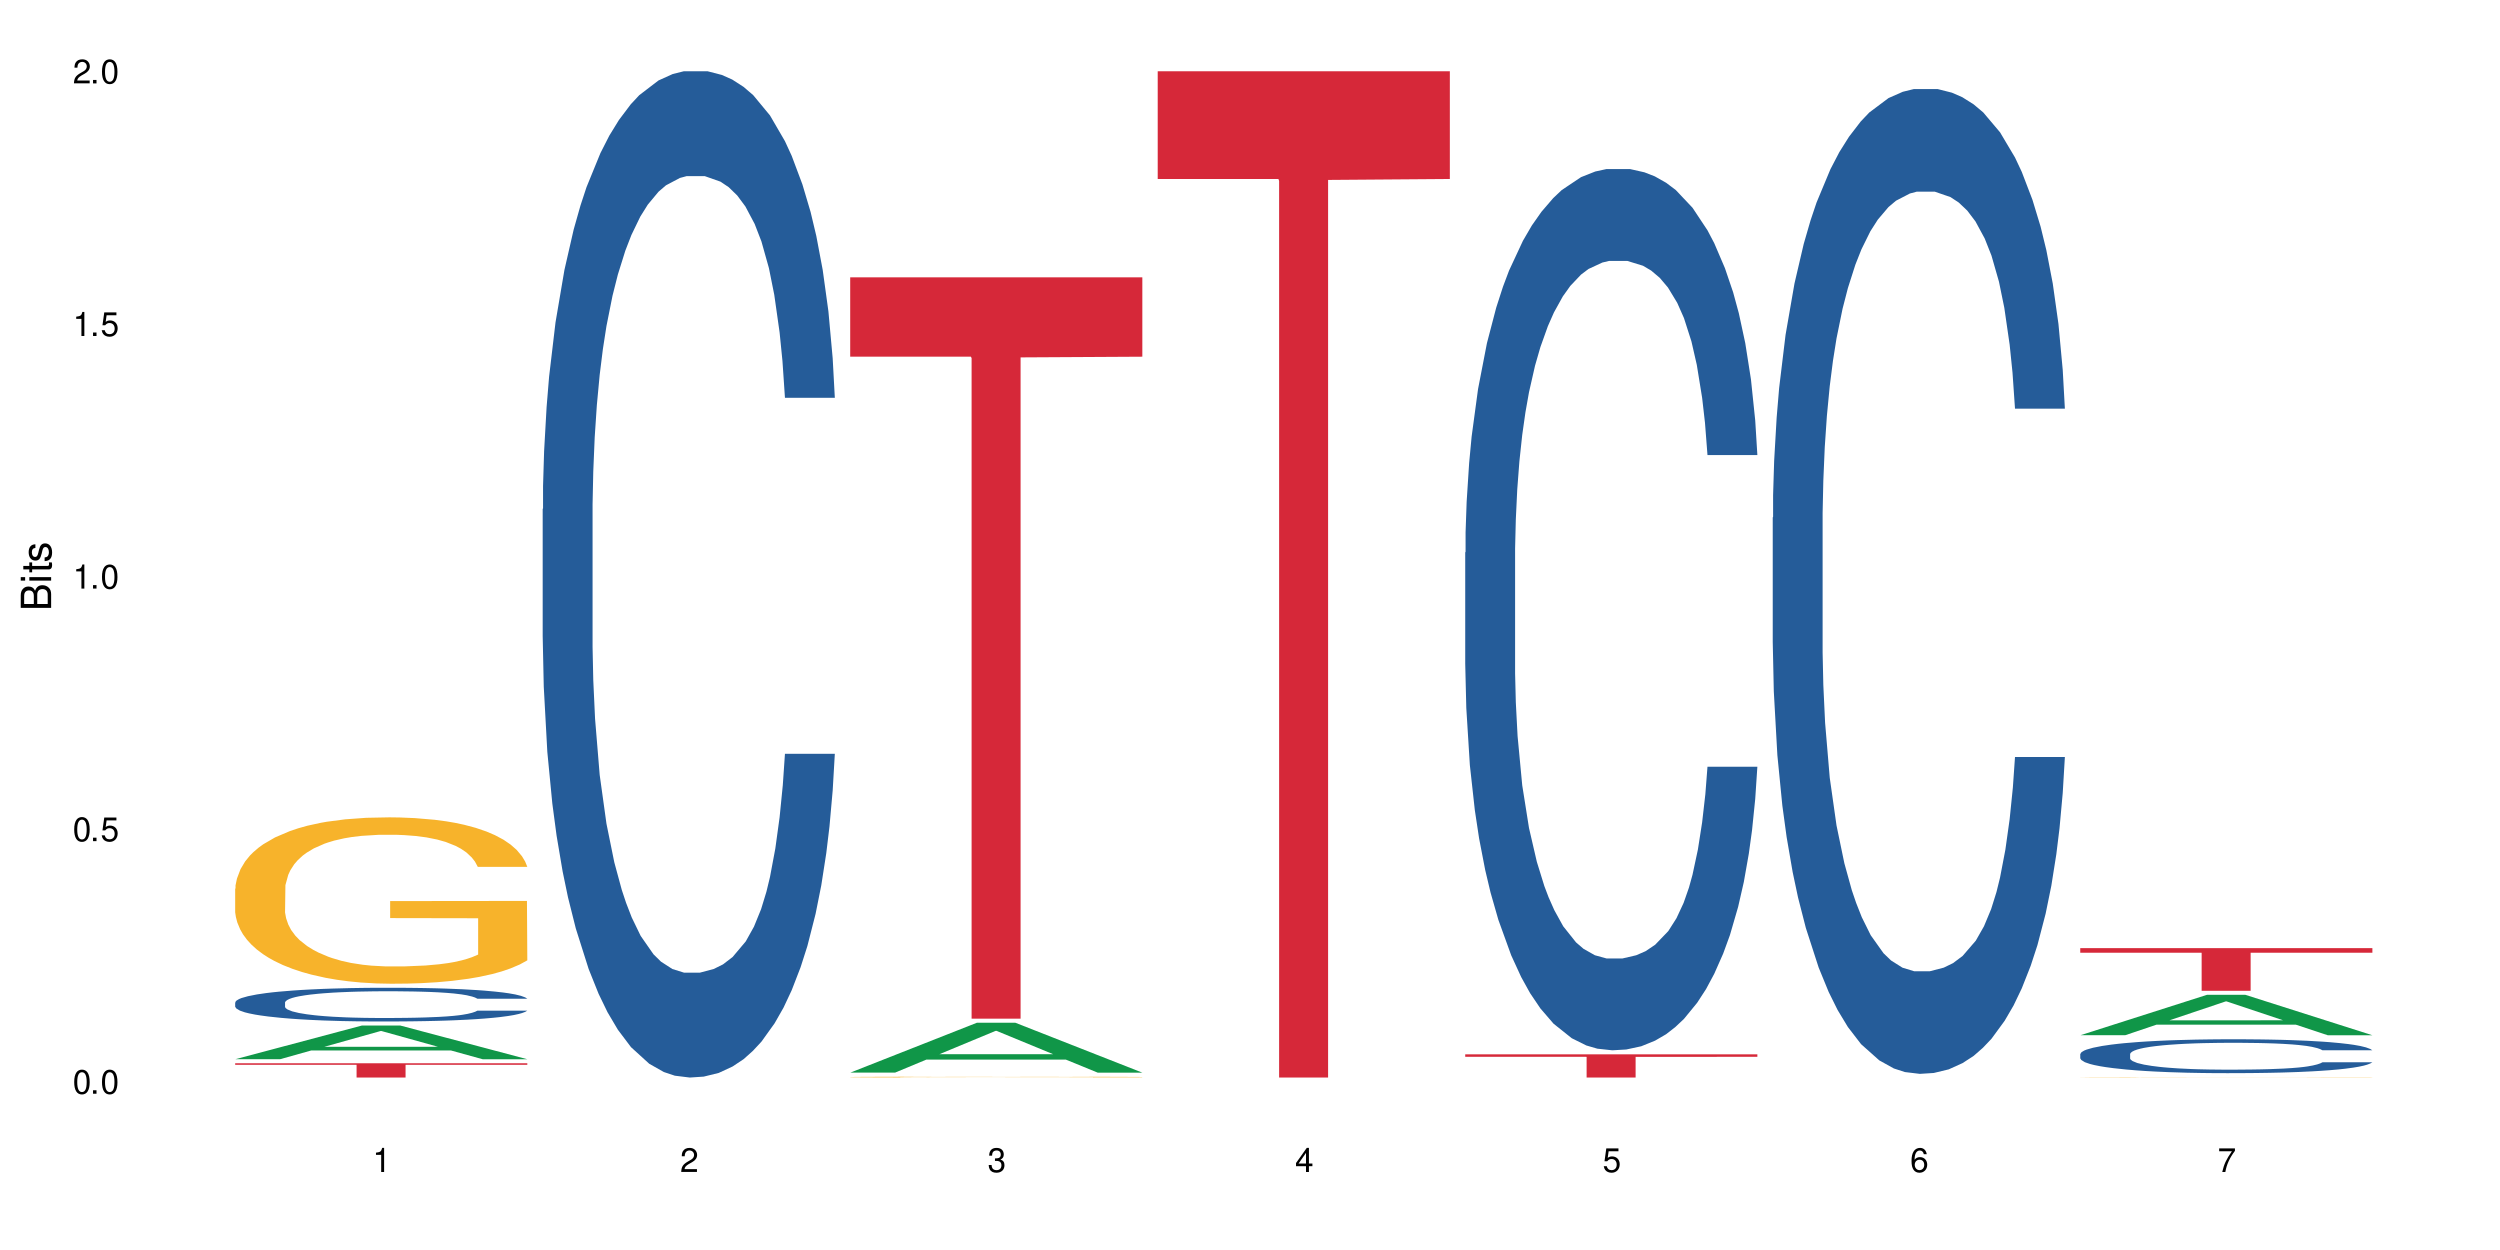
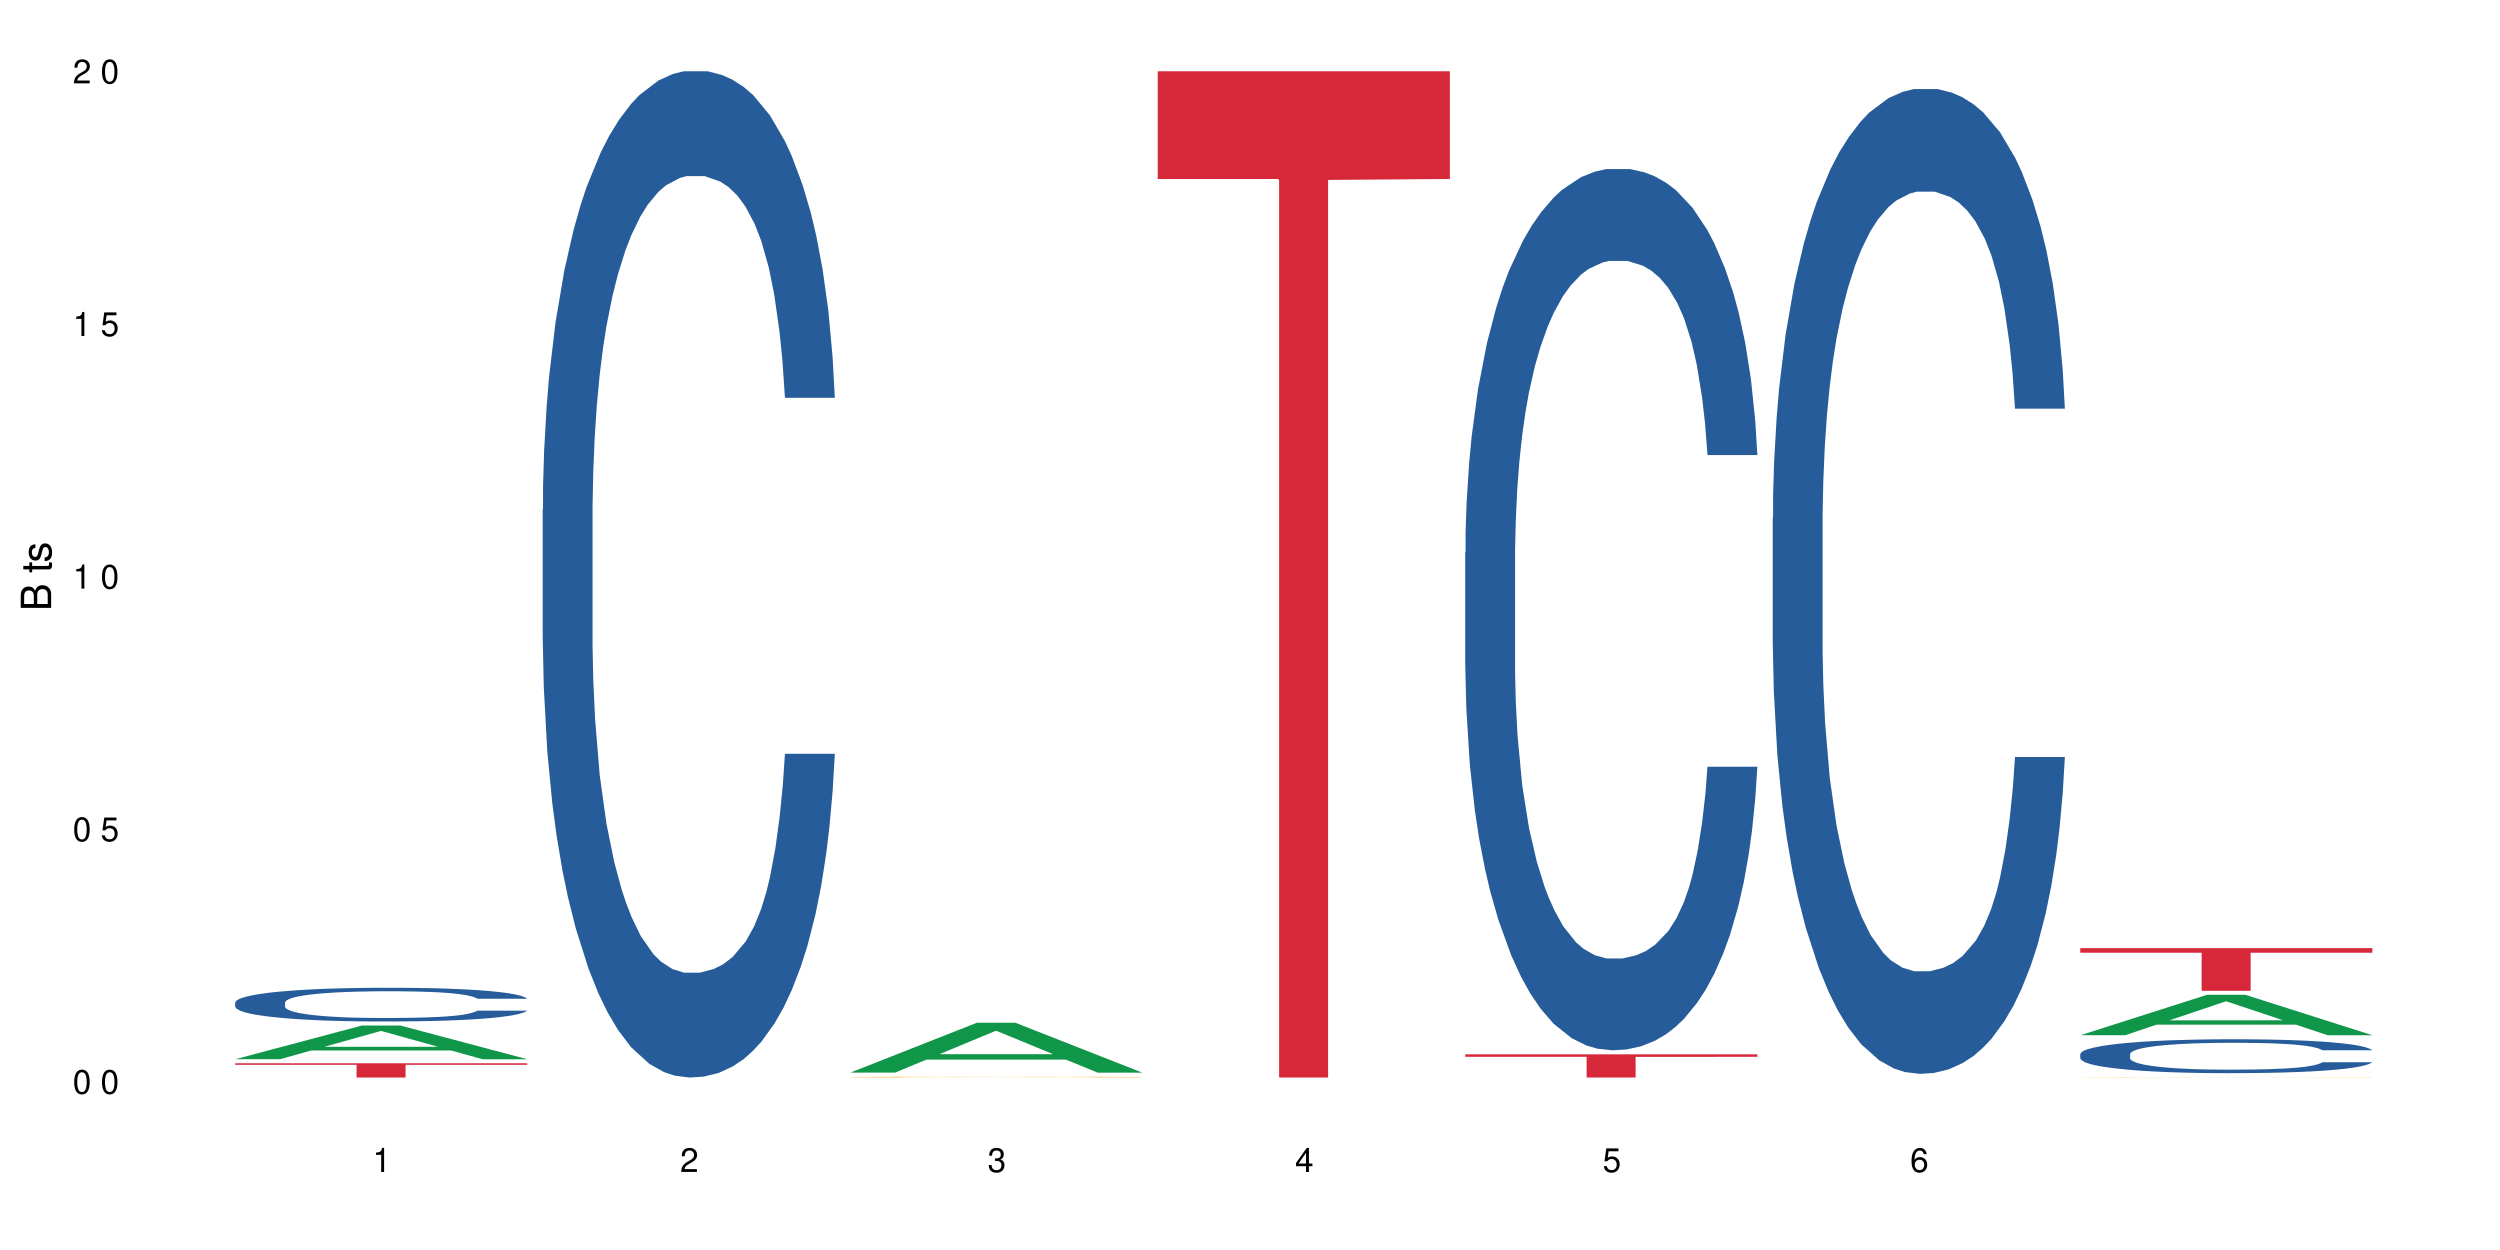
<svg xmlns="http://www.w3.org/2000/svg" xmlns:xlink="http://www.w3.org/1999/xlink" width="720" height="360" viewBox="0 0 720 360">
  <defs>
    <g>
      <g id="glyph-0-0">
</g>
      <g id="glyph-0-1">
        <path d="M 2.641 -6.938 C 2 -6.938 1.422 -6.656 1.078 -6.172 C 0.641 -5.562 0.406 -4.641 0.406 -3.359 C 0.406 -1.016 1.188 0.219 2.641 0.219 C 4.078 0.219 4.859 -1.016 4.859 -3.297 C 4.859 -4.641 4.656 -5.547 4.203 -6.172 C 3.844 -6.656 3.281 -6.938 2.641 -6.938 Z M 2.641 -6.188 C 3.547 -6.188 4 -5.25 4 -3.375 C 4 -1.406 3.562 -0.484 2.625 -0.484 C 1.734 -0.484 1.281 -1.438 1.281 -3.344 C 1.281 -5.25 1.734 -6.188 2.641 -6.188 Z M 2.641 -6.188 " />
      </g>
      <g id="glyph-0-2">
-         <path d="M 1.828 -1 L 0.828 -1 L 0.828 0 L 1.828 0 Z M 1.828 -1 " />
-       </g>
+         </g>
      <g id="glyph-0-3">
        <path d="M 4.562 -6.797 L 1.062 -6.797 L 0.547 -3.094 L 1.328 -3.094 C 1.719 -3.562 2.047 -3.734 2.578 -3.734 C 3.484 -3.734 4.062 -3.109 4.062 -2.094 C 4.062 -1.125 3.484 -0.531 2.578 -0.531 C 1.828 -0.531 1.375 -0.906 1.188 -1.672 L 0.328 -1.672 C 0.453 -1.109 0.547 -0.844 0.75 -0.594 C 1.125 -0.078 1.828 0.219 2.594 0.219 C 3.969 0.219 4.922 -0.781 4.922 -2.219 C 4.922 -3.562 4.031 -4.484 2.719 -4.484 C 2.25 -4.484 1.859 -4.359 1.469 -4.062 L 1.734 -5.969 L 4.562 -5.969 Z M 4.562 -6.797 " />
      </g>
      <g id="glyph-0-4">
        <path d="M 2.484 -4.938 L 2.484 0 L 3.328 0 L 3.328 -6.938 L 2.766 -6.938 C 2.469 -5.875 2.281 -5.734 0.984 -5.562 L 0.984 -4.938 Z M 2.484 -4.938 " />
      </g>
      <g id="glyph-0-5">
        <path d="M 4.859 -0.828 L 1.281 -0.828 C 1.359 -1.406 1.672 -1.781 2.5 -2.281 L 3.469 -2.828 C 4.406 -3.344 4.906 -4.062 4.906 -4.906 C 4.906 -5.484 4.672 -6.031 4.266 -6.406 C 3.859 -6.766 3.375 -6.938 2.719 -6.938 C 1.859 -6.938 1.219 -6.625 0.844 -6.031 C 0.609 -5.672 0.5 -5.234 0.484 -4.531 L 1.328 -4.531 C 1.359 -5.016 1.406 -5.281 1.531 -5.516 C 1.75 -5.938 2.188 -6.203 2.703 -6.203 C 3.469 -6.203 4.031 -5.641 4.031 -4.891 C 4.031 -4.344 3.719 -3.859 3.125 -3.516 L 2.234 -3 C 0.812 -2.172 0.406 -1.531 0.328 -0.016 L 4.859 -0.016 Z M 4.859 -0.828 " />
      </g>
      <g id="glyph-0-6">
        <path d="M 2.125 -3.188 L 2.578 -3.188 C 3.5 -3.188 3.984 -2.766 3.984 -1.922 C 3.984 -1.062 3.469 -0.531 2.594 -0.531 C 1.656 -0.531 1.203 -1 1.156 -2.016 L 0.312 -2.016 C 0.344 -1.453 0.438 -1.094 0.609 -0.781 C 0.953 -0.109 1.625 0.219 2.547 0.219 C 3.953 0.219 4.859 -0.625 4.859 -1.938 C 4.859 -2.828 4.516 -3.297 3.703 -3.594 C 4.344 -3.844 4.656 -4.328 4.656 -5.031 C 4.656 -6.219 3.875 -6.938 2.578 -6.938 C 1.203 -6.938 0.484 -6.172 0.453 -4.703 L 1.297 -4.703 C 1.312 -5.125 1.344 -5.359 1.453 -5.578 C 1.641 -5.969 2.062 -6.203 2.594 -6.203 C 3.344 -6.203 3.797 -5.75 3.797 -5 C 3.797 -4.516 3.609 -4.219 3.25 -4.047 C 3.016 -3.953 2.703 -3.922 2.125 -3.906 Z M 2.125 -3.188 " />
      </g>
      <g id="glyph-0-7">
        <path d="M 3.141 -1.672 L 3.141 0 L 3.984 0 L 3.984 -1.672 L 4.984 -1.672 L 4.984 -2.438 L 3.984 -2.438 L 3.984 -6.938 L 3.359 -6.938 L 0.266 -2.578 L 0.266 -1.672 Z M 3.141 -2.438 L 1 -2.438 L 3.141 -5.5 Z M 3.141 -2.438 " />
      </g>
      <g id="glyph-0-8">
        <path d="M 4.781 -5.125 C 4.609 -6.266 3.891 -6.938 2.844 -6.938 C 2.094 -6.938 1.422 -6.578 1.031 -5.953 C 0.594 -5.266 0.406 -4.422 0.406 -3.172 C 0.406 -2 0.578 -1.25 0.984 -0.641 C 1.359 -0.078 1.953 0.219 2.703 0.219 C 3.984 0.219 4.922 -0.75 4.922 -2.094 C 4.922 -3.375 4.062 -4.281 2.844 -4.281 C 2.172 -4.281 1.641 -4.031 1.281 -3.516 C 1.281 -5.234 1.828 -6.188 2.797 -6.188 C 3.391 -6.188 3.797 -5.797 3.938 -5.125 Z M 2.734 -3.531 C 3.547 -3.531 4.062 -2.953 4.062 -2.031 C 4.062 -1.156 3.484 -0.531 2.703 -0.531 C 1.922 -0.531 1.328 -1.188 1.328 -2.078 C 1.328 -2.938 1.906 -3.531 2.734 -3.531 Z M 2.734 -3.531 " />
      </g>
      <g id="glyph-0-9">
-         <path d="M 4.984 -6.797 L 0.438 -6.797 L 0.438 -5.969 L 4.109 -5.969 C 2.5 -3.656 1.828 -2.234 1.328 0 L 2.219 0 C 2.594 -2.172 3.453 -4.047 4.984 -6.094 Z M 4.984 -6.797 " />
-       </g>
+         </g>
      <g id="glyph-1-0">
</g>
      <g id="glyph-1-1">
        <path d="M 0 -0.953 L 0 -4.891 C 0 -5.719 -0.234 -6.344 -0.734 -6.797 C -1.188 -7.234 -1.812 -7.469 -2.5 -7.469 C -3.547 -7.469 -4.188 -7 -4.625 -5.875 C -4.984 -6.688 -5.625 -7.094 -6.531 -7.094 C -7.172 -7.094 -7.734 -6.859 -8.141 -6.391 C -8.562 -5.922 -8.75 -5.344 -8.75 -4.5 L -8.75 -0.953 Z M -4.984 -2.062 L -7.766 -2.062 L -7.766 -4.219 C -7.766 -4.844 -7.688 -5.203 -7.453 -5.5 C -7.219 -5.812 -6.859 -5.969 -6.375 -5.969 C -5.891 -5.969 -5.531 -5.812 -5.297 -5.5 C -5.062 -5.203 -4.984 -4.844 -4.984 -4.219 Z M -0.984 -2.062 L -4 -2.062 L -4 -4.781 C -4 -5.766 -3.438 -6.359 -2.484 -6.359 C -1.547 -6.359 -0.984 -5.766 -0.984 -4.781 Z M -0.984 -2.062 " />
      </g>
      <g id="glyph-1-2">
-         <path d="M -6.281 -1.797 L -6.281 -0.797 L 0 -0.797 L 0 -1.797 Z M -8.75 -1.797 L -8.75 -0.797 L -7.484 -0.797 L -7.484 -1.797 Z M -8.75 -1.797 " />
-       </g>
+         </g>
      <g id="glyph-1-3">
        <path d="M -6.281 -3.047 L -6.281 -2.016 L -8.016 -2.016 L -8.016 -1.016 L -6.281 -1.016 L -6.281 -0.172 L -5.469 -0.172 L -5.469 -1.016 L -0.719 -1.016 C -0.078 -1.016 0.281 -1.453 0.281 -2.234 C 0.281 -2.5 0.25 -2.719 0.188 -3.047 L -0.641 -3.047 C -0.609 -2.906 -0.594 -2.766 -0.594 -2.562 C -0.594 -2.141 -0.719 -2.016 -1.156 -2.016 L -5.469 -2.016 L -5.469 -3.047 Z M -6.281 -3.047 " />
      </g>
      <g id="glyph-1-4">
        <path d="M -4.531 -5.25 C -5.766 -5.25 -6.469 -4.422 -6.469 -2.969 C -6.469 -1.516 -5.719 -0.562 -4.547 -0.562 C -3.562 -0.562 -3.094 -1.062 -2.734 -2.562 L -2.516 -3.484 C -2.344 -4.188 -2.094 -4.469 -1.641 -4.469 C -1.047 -4.469 -0.641 -3.875 -0.641 -3 C -0.641 -2.453 -0.797 -2 -1.062 -1.75 C -1.25 -1.594 -1.422 -1.531 -1.875 -1.469 L -1.875 -0.406 C -0.422 -0.453 0.281 -1.266 0.281 -2.922 C 0.281 -4.5 -0.5 -5.516 -1.719 -5.516 C -2.656 -5.516 -3.172 -4.984 -3.469 -3.734 L -3.703 -2.766 C -3.891 -1.953 -4.156 -1.609 -4.594 -1.609 C -5.188 -1.609 -5.547 -2.125 -5.547 -2.938 C -5.547 -3.75 -5.203 -4.172 -4.531 -4.203 Z M -4.531 -5.25 " />
      </g>
    </g>
  </defs>
  <rect x="-72" y="-36" width="864" height="432" fill="rgb(100%, 100%, 100%)" fill-opacity="1" />
  <path fill-rule="nonzero" fill="rgb(6.275%, 58.824%, 28.235%)" fill-opacity="1" d="M 67.73 305.051 L 67.82 305.043 L 104.227 295.355 L 115.281 295.355 L 151.867 305.062 L 139.012 305.062 L 129.844 302.527 L 89.664 302.527 L 80.676 305.051 L 67.73 305.051 L 93.527 301.48 L 126.156 301.469 L 109.887 296.941 L 109.707 296.93 L 109.527 296.957 L 93.438 301.469 L 93.527 301.48 Z M 67.73 305.051 " />
  <path fill-rule="nonzero" fill="rgb(14.51%, 36.078%, 60%)" fill-opacity="1" d="M 67.73 288.707 L 67.832 288.695 L 67.832 288.484 L 68.141 288.148 L 68.859 287.723 L 69.578 287.43 L 71.426 286.906 L 73.988 286.398 L 76.656 286.008 L 78.605 285.777 L 80.352 285.602 L 84.352 285.273 L 86.918 285.102 L 89.688 284.953 L 93.074 284.801 L 95.535 284.715 L 101.078 284.57 L 105.18 284.508 L 108.363 284.48 L 115.238 284.48 L 119.34 284.52 L 122.316 284.562 L 125.598 284.633 L 128.371 284.715 L 133.191 284.906 L 137.5 285.156 L 139.449 285.297 L 142.527 285.574 L 144.891 285.84 L 146.531 286.07 L 148.379 286.398 L 150.02 286.797 L 151.25 287.25 L 151.867 287.633 L 137.5 287.633 L 136.785 287.277 L 135.961 287.004 L 134.422 286.637 L 132.883 286.383 L 130.73 286.125 L 128.781 285.957 L 126.113 285.785 L 123.754 285.68 L 121.289 285.602 L 118.93 285.547 L 114.414 285.492 L 109.184 285.492 L 107.234 285.512 L 103.23 285.582 L 101.078 285.645 L 98 285.77 L 95.844 285.883 L 93.281 286.062 L 91.535 286.211 L 89.379 286.441 L 87.84 286.648 L 86.098 286.941 L 85.07 287.16 L 84.148 287.41 L 83.328 287.703 L 82.711 288.016 L 82.301 288.344 L 82.094 288.66 L 82.094 290.035 L 82.301 290.355 L 82.812 290.73 L 84.148 291.27 L 86.098 291.742 L 88.355 292.113 L 90.508 292.379 L 91.742 292.504 L 93.383 292.645 L 95.945 292.824 L 99.641 293 L 101.797 293.07 L 105.078 293.145 L 108.465 293.18 L 112.98 293.18 L 116.98 293.145 L 119.648 293.098 L 122.418 293.027 L 126.215 292.875 L 128.574 292.734 L 130.629 292.566 L 132.168 292.398 L 133.191 292.254 L 134.73 291.98 L 135.961 291.68 L 136.887 291.367 L 137.5 291.066 L 151.867 291.066 L 151.25 291.422 L 150.328 291.766 L 149.402 292.023 L 147.969 292.336 L 146.324 292.609 L 143.965 292.922 L 142.016 293.125 L 139.449 293.348 L 137.09 293.516 L 134.527 293.668 L 130.73 293.844 L 128.266 293.934 L 125.598 294.012 L 122.418 294.082 L 118.418 294.145 L 114.109 294.18 L 110.105 294.191 L 105.797 294.172 L 102.617 294.137 L 98.41 294.059 L 93.176 293.898 L 89.379 293.727 L 86.406 293.559 L 83.84 293.383 L 80.969 293.145 L 77.273 292.754 L 75.016 292.449 L 73.477 292.203 L 71.734 291.855 L 70.5 291.547 L 69.066 291.047 L 68.039 290.418 L 67.73 289.93 Z M 67.73 288.707 " />
-   <path fill-rule="nonzero" fill="rgb(96.863%, 70.196%, 16.863%)" fill-opacity="1" d="M 67.73 255.922 L 67.832 255.879 L 67.832 255.004 L 68.242 253.031 L 69.27 250.32 L 70.605 248.086 L 72.039 246.336 L 72.965 245.418 L 74.504 244.105 L 75.836 243.141 L 79.223 241.172 L 83.531 239.336 L 85.891 238.547 L 88.559 237.801 L 92.355 236.973 L 94.102 236.664 L 99.438 235.965 L 105.488 235.527 L 112.16 235.395 L 115.238 235.438 L 119.441 235.613 L 125.188 236.098 L 128.473 236.535 L 131.039 236.973 L 133.707 237.539 L 136.988 238.414 L 140.066 239.465 L 142.527 240.516 L 144.992 241.828 L 147.043 243.23 L 148.789 244.762 L 150.328 246.598 L 151.25 248.133 L 151.867 249.664 L 137.605 249.664 L 136.785 248.133 L 135.859 246.949 L 134.32 245.504 L 132.781 244.453 L 131.242 243.625 L 128.371 242.484 L 125.906 241.785 L 122.828 241.172 L 119.855 240.777 L 116.469 240.516 L 114.414 240.43 L 108.977 240.43 L 104.055 240.734 L 101.18 241.086 L 99.129 241.434 L 96.254 242.09 L 94.512 242.617 L 93.484 242.969 L 90.406 244.324 L 88.355 245.551 L 87.227 246.379 L 85.789 247.695 L 84.762 248.875 L 83.633 250.625 L 83.02 251.938 L 82.199 254.914 L 82.094 262.793 L 82.402 264.457 L 83.02 266.25 L 83.84 267.824 L 85.07 269.488 L 86.301 270.758 L 88.457 272.465 L 90.305 273.602 L 91.742 274.348 L 94.512 275.527 L 95.641 275.922 L 98.309 276.711 L 101.078 277.324 L 104.465 277.848 L 107.027 278.109 L 111.133 278.328 L 116.363 278.328 L 122.52 278.066 L 126.422 277.715 L 129.09 277.367 L 130.832 277.059 L 132.988 276.578 L 134.527 276.141 L 135.961 275.66 L 137.707 274.914 L 137.707 264.457 L 112.363 264.41 L 112.363 259.512 L 151.762 259.465 L 151.867 276.578 L 149.711 277.762 L 147.043 278.898 L 144.48 279.773 L 141.812 280.516 L 138.016 281.348 L 134.938 281.875 L 130.215 282.488 L 125.906 282.879 L 121.395 283.145 L 117.391 283.273 L 112.672 283.316 L 108.465 283.23 L 103.949 282.969 L 100.359 282.617 L 97.074 282.18 L 93.793 281.613 L 89.688 280.691 L 87.02 279.949 L 84.25 279.031 L 81.48 277.934 L 79.016 276.754 L 77.375 275.836 L 75.734 274.785 L 73.988 273.473 L 72.348 271.984 L 71.117 270.625 L 69.988 269.094 L 69.168 267.652 L 68.348 265.68 L 67.938 264.105 L 67.73 262.75 Z M 67.73 255.922 " />
  <path fill-rule="nonzero" fill="rgb(83.922%, 15.686%, 22.353%)" fill-opacity="1" d="M 67.73 306.227 L 151.867 306.227 L 151.867 306.664 L 116.801 306.668 L 116.801 310.332 L 102.695 310.332 L 102.695 306.672 L 102.488 306.664 L 67.73 306.664 Z M 67.73 306.227 " />
  <path fill-rule="nonzero" fill="rgb(14.51%, 36.078%, 60%)" fill-opacity="1" d="M 156.293 146.621 L 156.398 146.355 L 156.398 140 L 156.703 129.934 L 157.422 117.215 L 158.141 108.477 L 159.988 92.844 L 162.555 77.746 L 165.223 66.09 L 167.172 59.203 L 168.914 53.902 L 172.918 44.102 L 175.48 39.07 L 178.25 34.566 L 181.637 30.062 L 184.102 27.414 L 189.641 23.176 L 193.746 21.32 L 196.926 20.527 L 203.801 20.527 L 207.902 21.586 L 210.879 22.91 L 214.164 25.031 L 216.934 27.414 L 221.754 33.242 L 226.066 40.66 L 228.016 44.898 L 231.094 53.109 L 233.453 61.055 L 235.094 67.945 L 236.941 77.746 L 238.582 89.668 L 239.812 103.176 L 240.43 114.566 L 226.066 114.566 L 225.348 103.973 L 224.527 95.758 L 222.988 84.898 L 221.449 77.215 L 219.293 69.535 L 217.344 64.5 L 214.676 59.469 L 212.316 56.289 L 209.855 53.902 L 207.492 52.316 L 202.98 50.727 L 197.746 50.727 L 195.797 51.254 L 191.797 53.375 L 189.641 55.23 L 186.562 58.938 L 184.406 62.383 L 181.844 67.68 L 180.098 72.184 L 177.945 79.07 L 176.406 85.164 L 174.66 93.906 L 173.633 100.527 L 172.711 107.945 L 171.891 116.688 L 171.273 125.957 L 170.863 135.762 L 170.66 145.297 L 170.66 186.355 L 170.863 195.895 L 171.379 207.02 L 172.711 223.18 L 174.66 237.219 L 176.918 248.344 L 179.074 256.293 L 180.305 260 L 181.945 264.238 L 184.512 269.535 L 188.203 274.836 L 190.359 276.953 L 193.641 279.074 L 197.027 280.133 L 201.543 280.133 L 205.543 279.074 L 208.211 277.75 L 210.98 275.629 L 214.777 271.125 L 217.137 266.887 L 219.191 261.855 L 220.73 256.82 L 221.754 252.582 L 223.293 244.371 L 224.527 235.363 L 225.449 226.094 L 226.066 217.086 L 240.43 217.086 L 239.812 227.684 L 238.891 238.012 L 237.969 245.695 L 236.531 254.969 L 234.891 263.18 L 232.527 272.449 L 230.578 278.543 L 228.016 285.168 L 225.656 290.199 L 223.09 294.703 L 219.293 300 L 216.832 302.648 L 214.164 305.035 L 210.98 307.152 L 206.98 309.008 L 202.672 310.066 L 198.668 310.332 L 194.359 309.801 L 191.18 308.742 L 186.973 306.359 L 181.738 301.59 L 177.945 296.559 L 174.969 291.523 L 172.402 286.227 L 169.531 279.074 L 165.836 267.418 L 163.578 258.41 L 162.039 250.992 L 160.297 240.664 L 159.066 231.391 L 157.629 216.555 L 156.602 197.746 L 156.293 183.18 Z M 156.293 146.621 " />
  <path fill-rule="nonzero" fill="rgb(6.275%, 58.824%, 28.235%)" fill-opacity="1" d="M 244.859 308.906 L 244.949 308.895 L 281.352 294.547 L 292.41 294.547 L 328.992 308.922 L 316.141 308.922 L 306.969 305.168 L 266.789 305.168 L 257.801 308.906 L 244.859 308.906 L 270.656 303.617 L 303.285 303.602 L 287.016 296.895 L 286.836 296.883 L 286.656 296.922 L 270.566 303.602 L 270.656 303.617 Z M 244.859 308.906 " />
  <path fill-rule="nonzero" fill="rgb(96.863%, 70.196%, 16.863%)" fill-opacity="1" d="M 244.859 310.191 L 244.961 310.191 L 244.961 310.188 L 245.371 310.176 L 246.398 310.16 L 247.73 310.148 L 249.168 310.141 L 250.09 310.137 L 251.629 310.129 L 252.965 310.125 L 256.348 310.113 L 260.66 310.105 L 263.02 310.102 L 265.688 310.098 L 269.484 310.094 L 271.227 310.09 L 276.562 310.086 L 302.316 310.086 L 305.598 310.09 L 308.164 310.094 L 310.832 310.094 L 314.117 310.102 L 317.195 310.105 L 319.656 310.109 L 322.117 310.117 L 324.172 310.125 L 325.914 310.133 L 327.453 310.141 L 328.379 310.148 L 328.992 310.156 L 314.73 310.156 L 313.91 310.148 L 312.988 310.145 L 311.449 310.137 L 309.91 310.133 L 308.371 310.125 L 305.496 310.121 L 303.035 310.117 L 299.957 310.113 L 296.98 310.113 L 293.594 310.109 L 286.105 310.109 L 281.18 310.113 L 278.309 310.113 L 276.254 310.117 L 273.383 310.117 L 271.637 310.121 L 270.613 310.125 L 267.535 310.129 L 265.48 310.137 L 264.352 310.141 L 262.918 310.148 L 261.891 310.152 L 260.762 310.164 L 260.145 310.168 L 259.324 310.184 L 259.223 310.227 L 259.531 310.234 L 260.145 310.242 L 260.965 310.254 L 262.199 310.262 L 263.43 310.266 L 265.582 310.277 L 267.43 310.281 L 268.867 310.285 L 271.637 310.293 L 272.766 310.293 L 275.434 310.297 L 278.203 310.301 L 281.59 310.305 L 303.547 310.305 L 306.215 310.301 L 307.961 310.301 L 310.113 310.297 L 311.652 310.297 L 313.09 310.293 L 314.832 310.289 L 314.832 310.234 L 289.492 310.234 L 289.492 310.211 L 328.891 310.207 L 328.992 310.297 L 326.84 310.305 L 324.172 310.309 L 321.605 310.312 L 318.938 310.316 L 315.141 310.32 L 312.062 310.324 L 307.344 310.328 L 303.035 310.332 L 281.078 310.332 L 277.484 310.328 L 274.203 310.328 L 270.918 310.324 L 266.816 310.32 L 264.148 310.316 L 261.379 310.309 L 258.605 310.305 L 256.145 310.297 L 254.504 310.293 L 252.859 310.289 L 251.117 310.281 L 249.477 310.273 L 248.242 310.266 L 247.113 310.258 L 245.473 310.242 L 245.062 310.234 L 244.859 310.227 Z M 244.859 310.191 " />
-   <path fill-rule="nonzero" fill="rgb(83.922%, 15.686%, 22.353%)" fill-opacity="1" d="M 244.859 79.875 L 328.992 79.875 L 328.992 102.727 L 293.93 102.93 L 293.93 293.383 L 279.82 293.383 L 279.82 103.129 L 279.617 102.727 L 244.859 102.727 Z M 244.859 79.875 " />
  <path fill-rule="nonzero" fill="rgb(83.922%, 15.686%, 22.353%)" fill-opacity="1" d="M 333.422 20.527 L 417.555 20.527 L 417.555 51.547 L 382.492 51.82 L 382.492 310.332 L 368.383 310.332 L 368.383 52.094 L 368.18 51.547 L 333.422 51.547 Z M 333.422 20.527 " />
  <path fill-rule="nonzero" fill="rgb(14.51%, 36.078%, 60%)" fill-opacity="1" d="M 421.984 159.121 L 422.086 158.891 L 422.086 153.324 L 422.395 144.508 L 423.113 133.371 L 423.832 125.715 L 425.68 112.031 L 428.242 98.805 L 430.91 88.598 L 432.859 82.566 L 434.605 77.93 L 438.605 69.344 L 441.172 64.938 L 443.941 60.992 L 447.328 57.051 L 449.789 54.73 L 455.332 51.02 L 459.434 49.395 L 462.617 48.699 L 469.488 48.699 L 473.594 49.625 L 476.57 50.785 L 479.852 52.641 L 482.625 54.73 L 487.445 59.832 L 491.754 66.328 L 493.703 70.039 L 496.781 77.23 L 499.145 84.191 L 500.785 90.223 L 502.633 98.805 L 504.273 109.246 L 505.504 121.078 L 506.121 131.051 L 491.754 131.051 L 491.035 121.773 L 490.215 114.582 L 488.676 105.07 L 487.137 98.344 L 484.984 91.613 L 483.035 87.207 L 480.367 82.801 L 478.008 80.016 L 475.543 77.93 L 473.184 76.535 L 468.668 75.145 L 463.438 75.145 L 461.488 75.609 L 457.484 77.465 L 455.332 79.09 L 452.254 82.336 L 450.098 85.352 L 447.531 89.992 L 445.789 93.934 L 443.633 99.965 L 442.094 105.301 L 440.352 112.957 L 439.324 118.758 L 438.402 125.254 L 437.582 132.906 L 436.965 141.027 L 436.555 149.609 L 436.348 157.961 L 436.348 193.918 L 436.555 202.27 L 437.066 212.016 L 438.402 226.164 L 440.352 238.461 L 442.609 248.203 L 444.762 255.164 L 445.992 258.41 L 447.637 262.121 L 450.199 266.762 L 453.895 271.402 L 456.051 273.258 L 459.332 275.113 L 462.719 276.043 L 467.234 276.043 L 471.234 275.113 L 473.902 273.953 L 476.672 272.098 L 480.469 268.152 L 482.828 264.441 L 484.879 260.035 L 486.418 255.629 L 487.445 251.914 L 488.984 244.723 L 490.215 236.836 L 491.141 228.719 L 491.754 220.828 L 506.121 220.828 L 505.504 230.109 L 504.582 239.156 L 503.656 245.883 L 502.223 254.004 L 500.578 261.195 L 498.219 269.312 L 496.27 274.648 L 493.703 280.449 L 491.344 284.855 L 488.781 288.801 L 484.984 293.441 L 482.52 295.762 L 479.852 297.848 L 476.672 299.703 L 472.672 301.328 L 468.363 302.254 L 464.359 302.488 L 460.051 302.023 L 456.871 301.098 L 452.664 299.008 L 447.43 294.832 L 443.633 290.426 L 440.66 286.016 L 438.094 281.379 L 435.219 275.113 L 431.527 264.906 L 429.27 257.02 L 427.73 250.523 L 425.984 241.477 L 424.754 233.355 L 423.32 220.367 L 422.293 203.895 L 421.984 191.137 Z M 421.984 159.121 " />
  <path fill-rule="nonzero" fill="rgb(83.922%, 15.686%, 22.353%)" fill-opacity="1" d="M 421.984 303.652 L 506.121 303.652 L 506.121 304.367 L 471.055 304.371 L 471.055 310.332 L 456.945 310.332 L 456.945 304.379 L 456.742 304.367 L 421.984 304.367 Z M 421.984 303.652 " />
  <path fill-rule="nonzero" fill="rgb(14.51%, 36.078%, 60%)" fill-opacity="1" d="M 510.547 149.059 L 510.652 148.797 L 510.652 142.574 L 510.957 132.723 L 511.676 120.281 L 512.395 111.727 L 514.242 96.43 L 516.809 81.652 L 519.473 70.246 L 521.426 63.504 L 523.168 58.32 L 527.168 48.727 L 529.734 43.801 L 532.504 39.395 L 535.891 34.988 L 538.355 32.395 L 543.895 28.246 L 548 26.434 L 551.18 25.652 L 558.055 25.652 L 562.156 26.691 L 565.133 27.988 L 568.418 30.062 L 571.188 32.395 L 576.008 38.098 L 580.32 45.355 L 582.27 49.504 L 585.348 57.543 L 587.707 65.32 L 589.348 72.059 L 591.195 81.652 L 592.836 93.32 L 594.066 106.539 L 594.684 117.688 L 580.32 117.688 L 579.602 107.316 L 578.781 99.281 L 577.242 88.652 L 575.703 81.133 L 573.547 73.617 L 571.598 68.691 L 568.93 63.766 L 566.57 60.652 L 564.105 58.32 L 561.746 56.766 L 557.234 55.207 L 552 55.207 L 550.051 55.727 L 546.051 57.801 L 543.895 59.617 L 540.816 63.246 L 538.66 66.617 L 536.098 71.801 L 534.352 76.207 L 532.199 82.949 L 530.66 88.91 L 528.914 97.465 L 527.887 103.949 L 526.965 111.207 L 526.145 119.762 L 525.527 128.836 L 525.117 138.43 L 524.914 147.762 L 524.914 187.945 L 525.117 197.277 L 525.629 208.168 L 526.965 223.98 L 528.914 237.723 L 531.172 248.609 L 533.324 256.387 L 534.559 260.016 L 536.199 264.164 L 538.766 269.348 L 542.457 274.535 L 544.613 276.609 L 547.895 278.684 L 551.281 279.719 L 555.797 279.719 L 559.797 278.684 L 562.465 277.387 L 565.234 275.312 L 569.031 270.906 L 571.391 266.758 L 573.445 261.832 L 574.984 256.906 L 576.008 252.758 L 577.547 244.719 L 578.781 235.906 L 579.703 226.832 L 580.32 218.02 L 594.684 218.02 L 594.066 228.387 L 593.145 238.5 L 592.223 246.016 L 590.785 255.09 L 589.145 263.129 L 586.781 272.199 L 584.832 278.164 L 582.27 284.645 L 579.91 289.57 L 577.344 293.977 L 573.547 299.164 L 571.086 301.754 L 568.418 304.09 L 565.234 306.164 L 561.234 307.977 L 556.926 309.016 L 552.922 309.273 L 548.613 308.754 L 545.434 307.719 L 541.227 305.387 L 535.992 300.719 L 532.199 295.793 L 529.223 290.867 L 526.656 285.684 L 523.785 278.684 L 520.09 267.273 L 517.832 258.461 L 516.293 251.203 L 514.551 241.09 L 513.316 232.016 L 511.883 217.5 L 510.855 199.094 L 510.547 184.832 Z M 510.547 149.059 " />
  <path fill-rule="nonzero" fill="rgb(6.275%, 58.824%, 28.235%)" fill-opacity="1" d="M 599.113 298.145 L 599.203 298.133 L 635.605 286.508 L 646.664 286.508 L 683.246 298.152 L 670.395 298.152 L 661.223 295.113 L 621.043 295.113 L 612.055 298.145 L 599.113 298.145 L 624.91 293.855 L 657.539 293.844 L 641.27 288.41 L 641.09 288.402 L 640.91 288.434 L 624.82 293.844 L 624.91 293.855 Z M 599.113 298.145 " />
  <path fill-rule="nonzero" fill="rgb(14.51%, 36.078%, 60%)" fill-opacity="1" d="M 599.113 303.562 L 599.215 303.555 L 599.215 303.34 L 599.523 303 L 600.238 302.57 L 600.957 302.277 L 602.805 301.75 L 605.371 301.242 L 608.039 300.852 L 609.988 300.621 L 611.73 300.441 L 615.734 300.109 L 618.297 299.941 L 621.07 299.789 L 624.453 299.637 L 626.918 299.551 L 632.457 299.406 L 636.562 299.344 L 639.742 299.316 L 646.617 299.316 L 650.723 299.352 L 653.695 299.398 L 656.98 299.469 L 659.75 299.551 L 664.574 299.746 L 668.883 299.996 L 670.832 300.137 L 673.91 300.414 L 676.27 300.684 L 677.91 300.914 L 679.758 301.242 L 681.398 301.645 L 682.633 302.102 L 683.246 302.484 L 668.883 302.484 L 668.164 302.125 L 667.344 301.852 L 665.805 301.484 L 664.266 301.227 L 662.109 300.969 L 660.16 300.797 L 657.492 300.629 L 655.133 300.52 L 652.672 300.441 L 650.312 300.387 L 645.797 300.336 L 640.562 300.336 L 638.613 300.352 L 634.613 300.422 L 632.457 300.484 L 629.379 300.609 L 627.227 300.727 L 624.66 300.906 L 622.914 301.055 L 620.762 301.289 L 619.223 301.492 L 617.477 301.789 L 616.453 302.012 L 615.527 302.262 L 614.707 302.555 L 614.09 302.867 L 613.68 303.195 L 613.477 303.516 L 613.477 304.898 L 613.68 305.219 L 614.195 305.594 L 615.527 306.141 L 617.477 306.613 L 619.734 306.984 L 621.891 307.254 L 623.121 307.379 L 624.762 307.52 L 627.328 307.699 L 631.02 307.879 L 633.176 307.949 L 636.461 308.02 L 639.844 308.055 L 644.359 308.055 L 648.359 308.02 L 651.027 307.977 L 653.801 307.906 L 657.594 307.754 L 659.957 307.609 L 662.008 307.441 L 663.547 307.27 L 664.574 307.129 L 666.113 306.852 L 667.344 306.551 L 668.266 306.238 L 668.883 305.934 L 683.246 305.934 L 682.633 306.289 L 681.707 306.637 L 680.785 306.898 L 679.348 307.207 L 677.707 307.484 L 675.348 307.797 L 673.398 308.004 L 670.832 308.227 L 668.473 308.395 L 665.906 308.547 L 662.109 308.727 L 659.648 308.812 L 656.98 308.895 L 653.801 308.965 L 649.797 309.027 L 645.488 309.062 L 641.488 309.074 L 637.176 309.055 L 633.996 309.02 L 629.789 308.938 L 624.559 308.777 L 620.762 308.609 L 617.785 308.441 L 615.219 308.262 L 612.348 308.02 L 608.652 307.629 L 606.395 307.324 L 604.855 307.074 L 603.113 306.727 L 601.883 306.414 L 600.445 305.918 L 599.418 305.281 L 599.113 304.793 Z M 599.113 303.562 " />
  <path fill-rule="nonzero" fill="rgb(96.863%, 70.196%, 16.863%)" fill-opacity="1" d="M 599.113 310.277 L 599.215 310.277 L 599.625 310.273 L 600.652 310.266 L 601.984 310.262 L 603.422 310.258 L 604.344 310.258 L 605.883 310.254 L 607.219 310.254 L 610.602 310.246 L 614.914 310.246 L 617.273 310.242 L 619.941 310.242 L 623.738 310.238 L 662.418 310.238 L 665.086 310.242 L 668.367 310.242 L 671.445 310.246 L 673.91 310.246 L 676.371 310.25 L 678.426 310.254 L 680.168 310.254 L 681.707 310.258 L 682.633 310.262 L 683.246 310.266 L 668.984 310.266 L 668.164 310.262 L 667.242 310.258 L 665.703 310.258 L 664.164 310.254 L 662.625 310.254 L 659.75 310.25 L 657.289 310.25 L 654.211 310.246 L 632.559 310.246 L 630.508 310.25 L 624.863 310.25 L 621.785 310.254 L 619.734 310.258 L 618.605 310.258 L 617.168 310.262 L 616.145 310.262 L 615.016 310.266 L 614.398 310.27 L 613.578 310.277 L 613.477 310.293 L 613.785 310.293 L 614.398 310.297 L 615.219 310.301 L 616.453 310.305 L 617.684 310.309 L 619.836 310.312 L 621.684 310.312 L 623.121 310.316 L 627.02 310.316 L 629.688 310.32 L 638.41 310.32 L 642.512 310.324 L 647.746 310.324 L 653.902 310.32 L 664.367 310.32 L 665.906 310.316 L 669.086 310.316 L 669.086 310.293 L 643.742 310.293 L 643.742 310.285 L 683.145 310.285 L 683.246 310.32 L 681.094 310.32 L 678.426 310.324 L 675.859 310.324 L 673.191 310.328 L 666.316 310.328 L 661.598 310.332 L 628.457 310.332 L 625.172 310.328 L 621.07 310.328 L 618.402 310.324 L 615.629 310.324 L 612.859 310.32 L 610.398 310.32 L 608.758 310.316 L 607.113 310.316 L 605.371 310.312 L 603.73 310.309 L 602.496 310.309 L 601.367 310.305 L 599.727 310.297 L 599.316 310.293 L 599.113 310.293 Z M 599.113 310.277 " />
  <path fill-rule="nonzero" fill="rgb(83.922%, 15.686%, 22.353%)" fill-opacity="1" d="M 599.113 273.07 L 683.246 273.07 L 683.246 274.383 L 648.184 274.395 L 648.184 285.344 L 634.074 285.344 L 634.074 274.406 L 633.871 274.383 L 599.113 274.383 Z M 599.113 273.07 " />
  <g fill="rgb(0%, 0%, 0%)" fill-opacity="1">
    <use xlink:href="#glyph-0-1" x="20.965" y="314.993" />
    <use xlink:href="#glyph-0-2" x="25.965" y="314.993" />
    <use xlink:href="#glyph-0-1" x="28.965" y="314.993" />
  </g>
  <g fill="rgb(0%, 0%, 0%)" fill-opacity="1">
    <use xlink:href="#glyph-0-1" x="20.965" y="242.251" />
    <use xlink:href="#glyph-0-2" x="25.965" y="242.251" />
    <use xlink:href="#glyph-0-3" x="28.965" y="242.251" />
  </g>
  <g fill="rgb(0%, 0%, 0%)" fill-opacity="1">
    <use xlink:href="#glyph-0-4" x="20.965" y="169.509" />
    <use xlink:href="#glyph-0-2" x="25.965" y="169.509" />
    <use xlink:href="#glyph-0-1" x="28.965" y="169.509" />
  </g>
  <g fill="rgb(0%, 0%, 0%)" fill-opacity="1">
    <use xlink:href="#glyph-0-4" x="20.965" y="96.767" />
    <use xlink:href="#glyph-0-2" x="25.965" y="96.767" />
    <use xlink:href="#glyph-0-3" x="28.965" y="96.767" />
  </g>
  <g fill="rgb(0%, 0%, 0%)" fill-opacity="1">
    <use xlink:href="#glyph-0-5" x="20.965" y="24.024" />
    <use xlink:href="#glyph-0-2" x="25.965" y="24.024" />
    <use xlink:href="#glyph-0-1" x="28.965" y="24.024" />
  </g>
  <g fill="rgb(0%, 0%, 0%)" fill-opacity="1">
    <use xlink:href="#glyph-0-4" x="107.297" y="337.532" />
  </g>
  <g fill="rgb(0%, 0%, 0%)" fill-opacity="1">
    <use xlink:href="#glyph-0-5" x="195.863" y="337.532" />
  </g>
  <g fill="rgb(0%, 0%, 0%)" fill-opacity="1">
    <use xlink:href="#glyph-0-6" x="284.426" y="337.532" />
  </g>
  <g fill="rgb(0%, 0%, 0%)" fill-opacity="1">
    <use xlink:href="#glyph-0-7" x="372.988" y="337.532" />
  </g>
  <g fill="rgb(0%, 0%, 0%)" fill-opacity="1">
    <use xlink:href="#glyph-0-3" x="461.551" y="337.532" />
  </g>
  <g fill="rgb(0%, 0%, 0%)" fill-opacity="1">
    <use xlink:href="#glyph-0-8" x="550.117" y="337.532" />
  </g>
  <g fill="rgb(0%, 0%, 0%)" fill-opacity="1">
    <use xlink:href="#glyph-0-9" x="638.68" y="337.532" />
  </g>
  <g fill="rgb(0%, 0%, 0%)" fill-opacity="1">
    <use xlink:href="#glyph-1-1" x="14.725" y="176.012" />
    <use xlink:href="#glyph-1-2" x="14.725" y="168.012" />
    <use xlink:href="#glyph-1-3" x="14.725" y="165.012" />
    <use xlink:href="#glyph-1-4" x="14.725" y="162.012" />
  </g>
</svg>